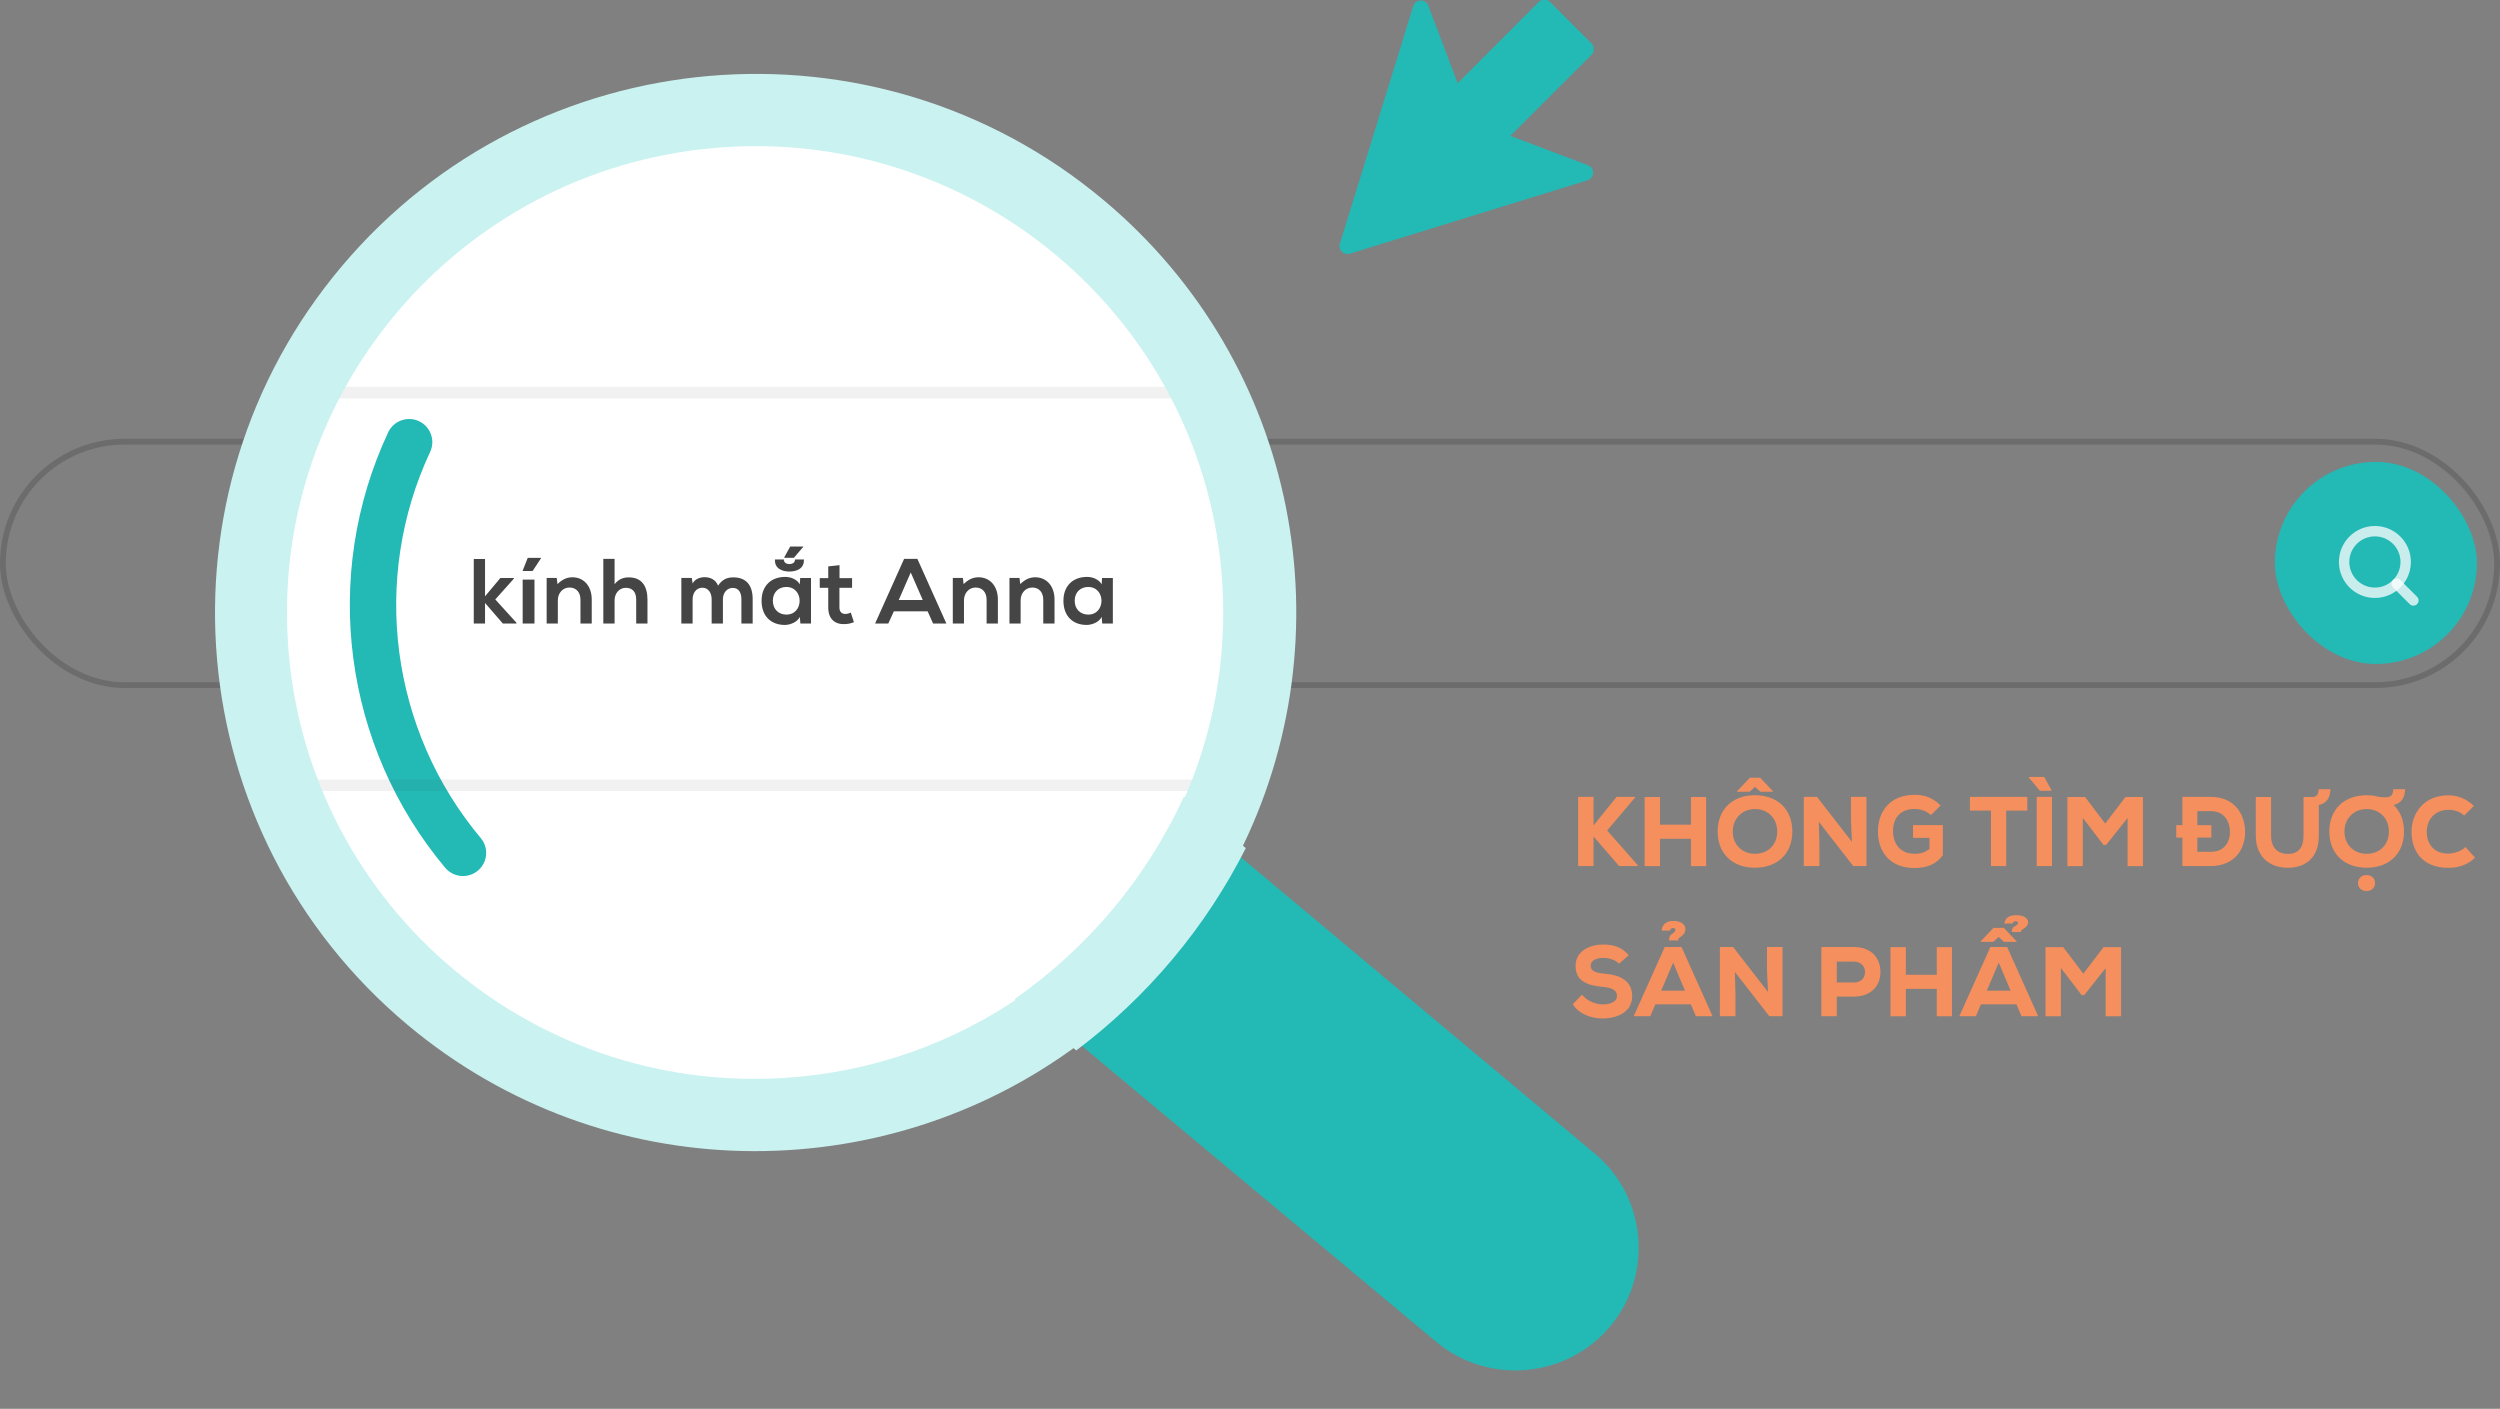
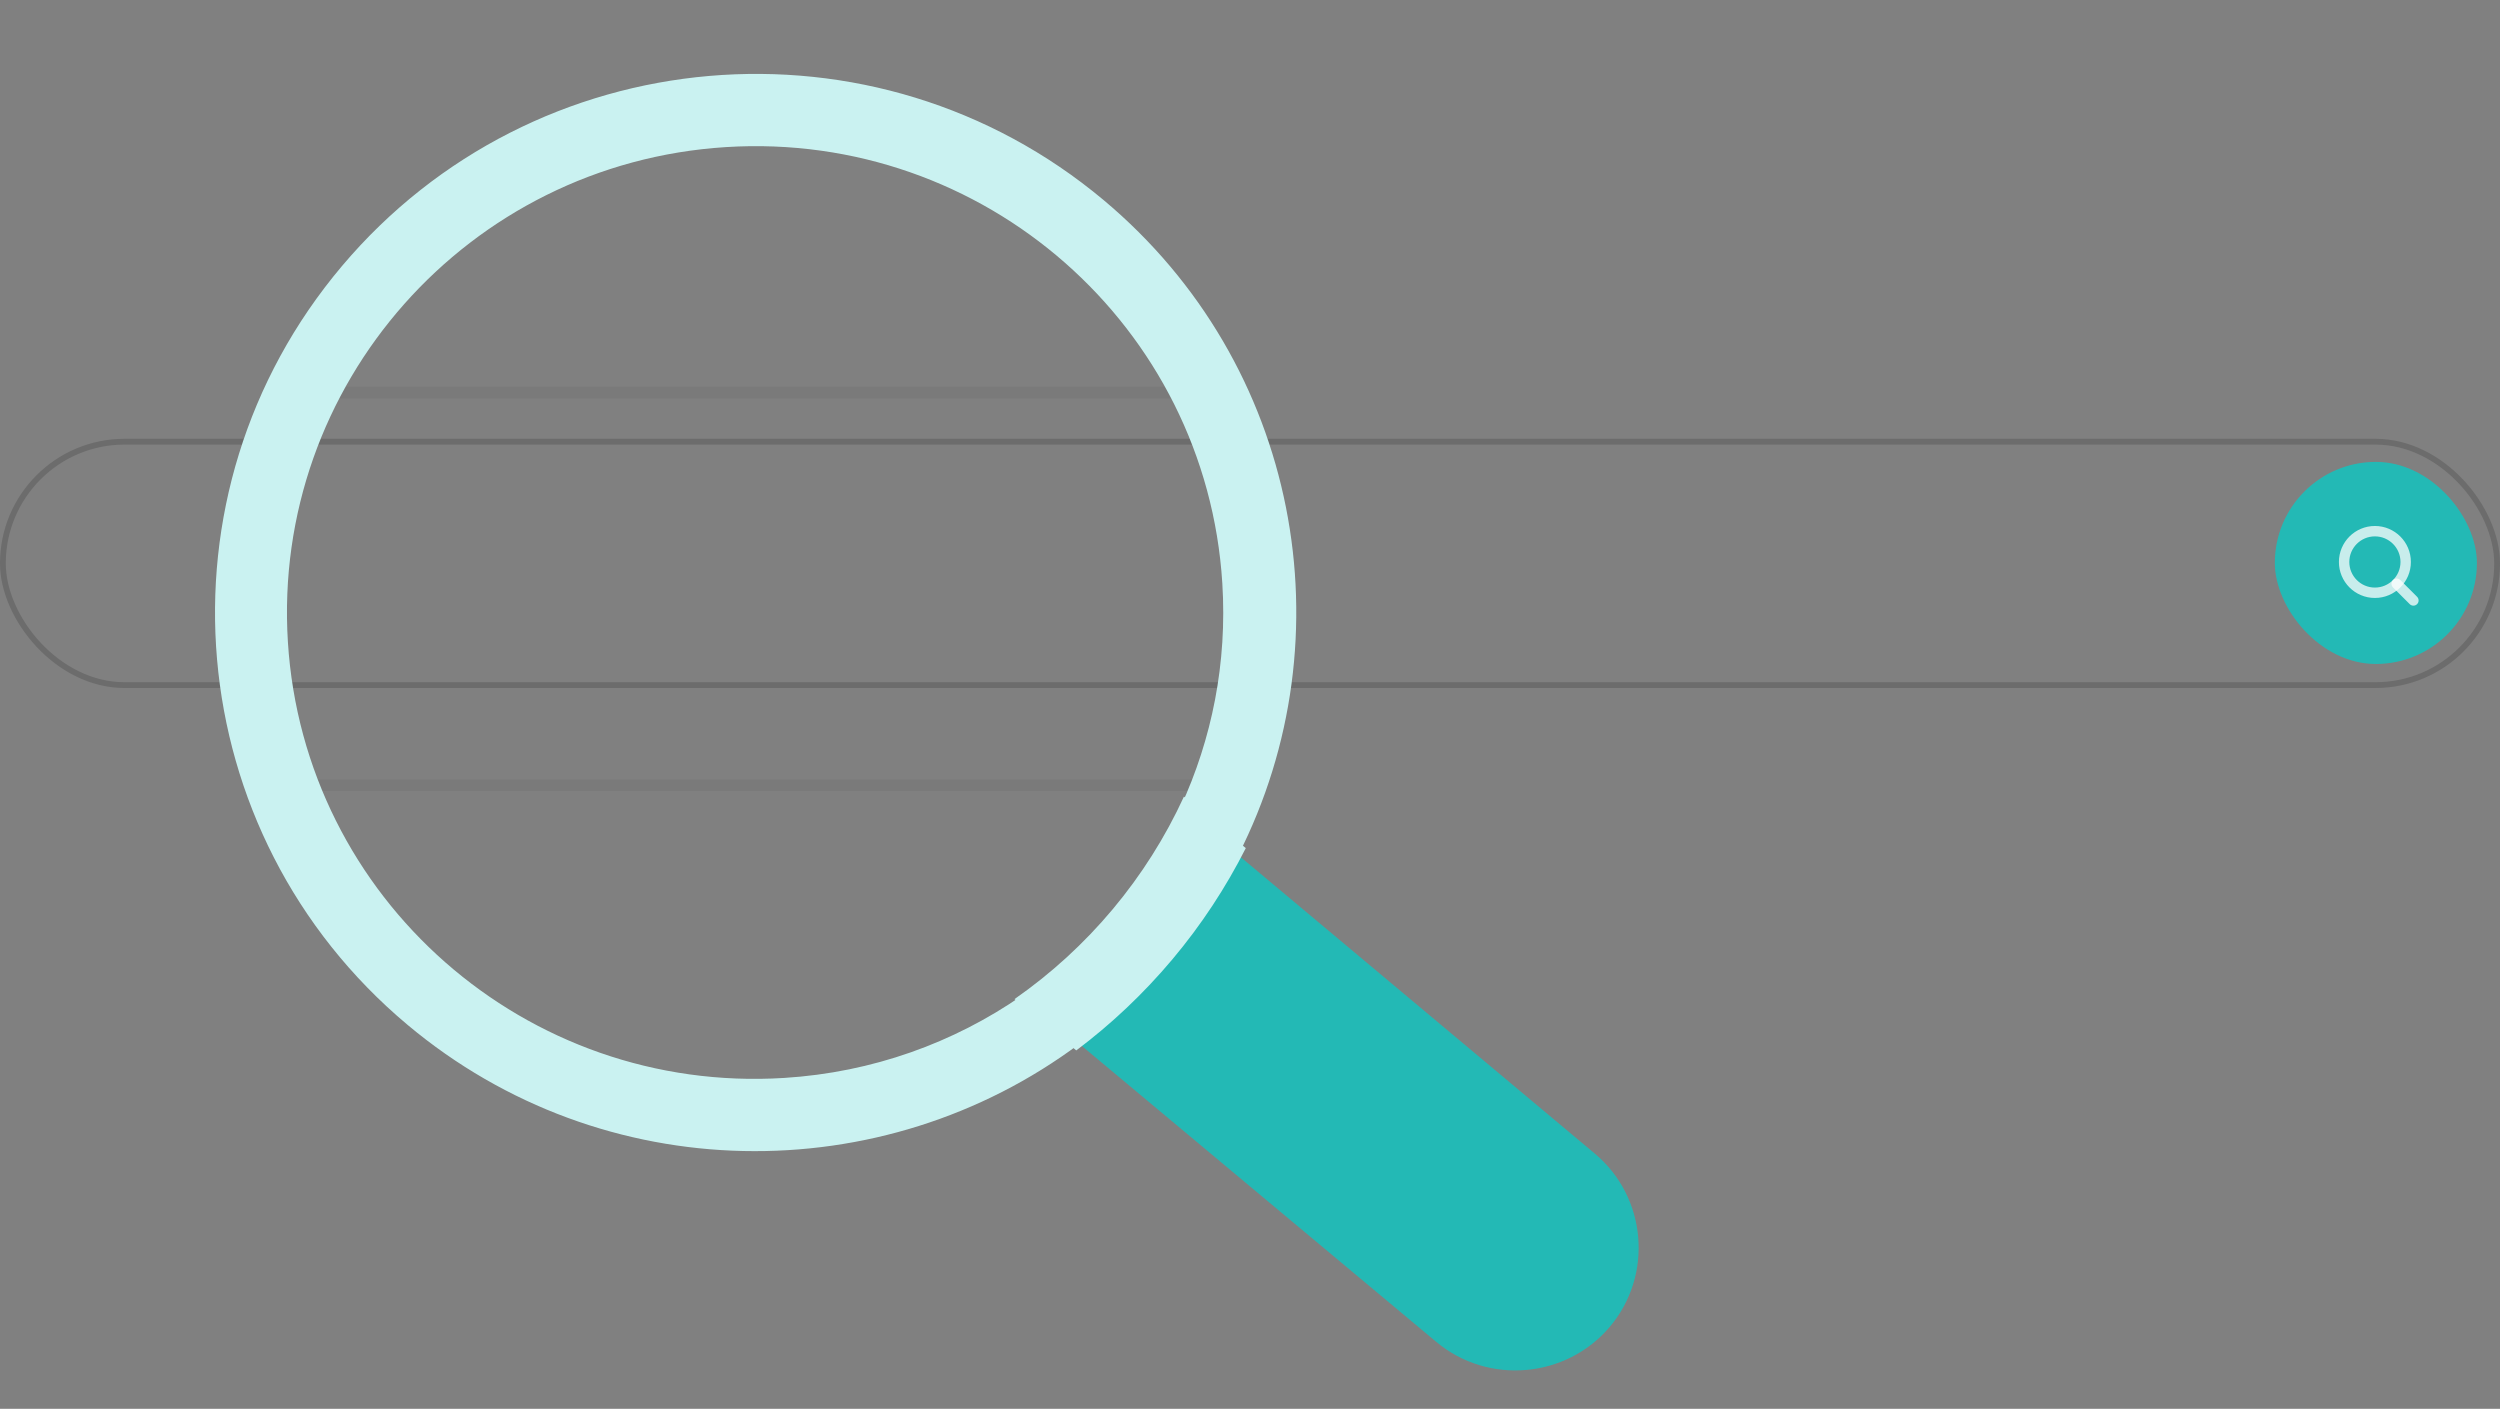
<svg xmlns="http://www.w3.org/2000/svg" width="433" height="244" viewBox="0 0 433 244" fill="none">
  <rect x="0" y="0" width="433" height="244" fill="#808080" stroke="none" />
  <rect opacity="0.25" x="0.5" y="76.5" width="432" height="42.16" rx="21.08" stroke="#313131" />
  <rect x="394" y="80" width="35" height="35" rx="17.5" fill="#23B9B5" />
  <path opacity="0.75" d="M411.333 102.667C414.279 102.667 416.666 100.279 416.666 97.334C416.666 94.388 414.279 92 411.333 92C408.388 92 406 94.388 406 97.334C406 100.279 408.388 102.667 411.333 102.667Z" stroke="white" stroke-width="1.8" stroke-linecap="round" stroke-linejoin="round" />
  <path opacity="0.75" d="M418.001 104L415.101 101.1" stroke="white" stroke-width="1.8" stroke-linecap="round" stroke-linejoin="round" />
-   <circle cx="125.571" cy="108.503" r="87.5" transform="rotate(-16.117 125.571 108.503)" fill="white" />
  <path d="M276.234 199.815L214.473 148.106C211.272 154.404 207.299 160.448 202.542 166.087C197.785 171.725 192.574 176.592 186.935 180.798L248.742 232.398C257.727 239.928 271.268 238.754 278.832 229.79C286.387 220.826 285.219 207.345 276.234 199.815Z" fill="#23B9B5" />
  <path d="M215.767 146.89L205.059 137.971C198.593 152.063 188.428 164.192 175.711 173.046L186.407 181.932C192.417 177.42 198.016 172.155 203.057 166.159C208.099 160.162 212.361 153.643 215.767 146.899L215.767 146.89Z" fill="#CAF2F1" />
-   <path d="M69.157 113.001C67.625 101.334 69.356 89.247 74.524 78.216C74.962 77.255 74.993 76.165 74.626 75.179C74.26 74.192 73.514 73.388 72.558 72.944C71.601 72.499 70.507 72.453 69.508 72.81C68.509 73.168 67.701 73.903 67.247 74.848C61.416 87.289 59.47 100.896 61.194 114.021C62.918 127.162 68.311 139.821 77.151 150.348C77.84 151.139 78.814 151.63 79.862 151.719C80.91 151.808 81.95 151.472 82.76 150.801C83.57 150.131 84.08 149.167 84.186 148.123C84.291 147.078 83.978 146.034 83.321 145.218C75.474 135.877 70.688 124.644 69.157 113.001Z" fill="#23B9B5" />
-   <path d="M82.056 96.816H84.008V103.28L86.664 100.112H89V100.224L85.784 103.824L89.448 107.856V108H87.096L84.008 104.432V108H82.056V96.816ZM90.525 108V100.384H92.573V108H90.525ZM93.693 96.624H91.405L90.541 98.8L90.525 98.896H92.253L93.693 96.704V96.624ZM102.489 108H100.537V103.872C100.537 102.672 99.881 101.76 98.633 101.76C97.433 101.76 96.617 102.768 96.617 103.968V108H94.681V100.096H96.425L96.553 101.168C97.353 100.384 98.153 99.984 99.145 99.984C101.001 99.984 102.489 101.376 102.489 103.856V108ZM104.493 96.8H106.446V101.184C107.15 100.272 108.014 100 108.91 100C111.15 100 112.142 101.52 112.142 103.84V108H110.19V103.856C110.19 102.416 109.438 101.808 108.398 101.808C107.246 101.808 106.446 102.784 106.446 103.968V108H104.493V96.8ZM125.209 108H123.257V103.776C123.257 102.736 122.713 101.792 121.641 101.792C120.585 101.792 119.961 102.736 119.961 103.776V108H118.009V100.096H119.817L119.961 101.056C120.377 100.256 121.289 99.968 122.041 99.968C122.985 99.968 123.929 100.352 124.377 101.44C125.081 100.32 125.993 100 127.017 100C129.257 100 130.361 101.376 130.361 103.744V108H128.409V103.744C128.409 102.704 127.977 101.824 126.921 101.824C125.865 101.824 125.209 102.736 125.209 103.776V108ZM139.105 94.656V94.736L137.505 96.608H135.825L135.841 96.512L136.865 94.656H139.105ZM138.529 101.2L138.593 100.112H140.465V108H138.625L138.529 106.848C138.081 107.776 136.849 108.224 135.969 108.24C133.633 108.256 131.905 106.816 131.905 104.048C131.905 101.328 133.713 99.904 136.016 99.92C137.073 99.92 138.081 100.416 138.529 101.2ZM136.193 101.664C134.897 101.664 133.857 102.544 133.857 104.048C133.857 105.552 134.897 106.448 136.193 106.448C139.265 106.448 139.265 101.664 136.193 101.664ZM136.721 98.992C135.521 98.992 134.129 98.512 134.225 96.896H135.761C135.761 97.472 136.225 97.696 136.721 97.696C137.201 97.696 137.697 97.488 137.697 96.896H139.233C139.329 98.528 137.905 98.992 136.721 98.992ZM143.452 98.096L145.404 97.888V100.128H147.58V101.808H145.388V105.216C145.388 105.968 145.804 106.336 146.412 106.336C146.716 106.336 147.068 106.24 147.356 106.096L147.9 107.76C147.34 107.984 146.876 108.08 146.284 108.096C144.572 108.16 143.452 107.184 143.452 105.216V101.808H141.98V100.128H143.452V98.096ZM161.612 108L160.668 105.888H154.812L153.852 108H151.564L156.588 96.8H158.892L163.916 108H161.612ZM159.82 103.92L157.74 99.152L155.66 103.92H159.82ZM172.833 108H170.881V103.872C170.881 102.672 170.225 101.76 168.977 101.76C167.777 101.76 166.961 102.768 166.961 103.968V108H165.025V100.096H166.769L166.897 101.168C167.697 100.384 168.497 99.984 169.489 99.984C171.345 99.984 172.833 101.376 172.833 103.856V108ZM182.645 108H180.693V103.872C180.693 102.672 180.037 101.76 178.789 101.76C177.589 101.76 176.773 102.768 176.773 103.968V108H174.837V100.096H176.581L176.709 101.168C177.509 100.384 178.309 99.984 179.301 99.984C181.157 99.984 182.645 101.376 182.645 103.856V108ZM190.81 101.2L190.874 100.112H192.746V108H190.906L190.81 106.848C190.362 107.776 189.13 108.224 188.25 108.24C185.914 108.256 184.186 106.816 184.186 104.048C184.186 101.328 185.994 99.904 188.298 99.92C189.354 99.92 190.362 100.416 190.81 101.2ZM188.474 101.664C187.178 101.664 186.138 102.544 186.138 104.048C186.138 105.552 187.178 106.448 188.474 106.448C191.546 106.448 191.546 101.664 188.474 101.664Z" fill="#454545" />
  <rect x="48" y="68" width="166" height="68" stroke="#313131" stroke-opacity="0.07" stroke-width="2" />
  <path d="M135.816 186.699C91.125 189.497 52.641 155.68 49.861 111.158C47.083 66.636 81.06 28.272 125.751 25.475C170.442 22.677 208.927 56.502 211.706 101.024C212.571 114.813 209.903 128.009 204.481 139.742L214.473 148.108C233.658 110.336 225.072 63.058 191.151 34.658C151.573 1.521 92.505 6.641 59.219 46.092C25.932 85.544 31.032 144.387 70.61 177.523C104.566 205.953 152.883 206.221 186.943 180.799L176.961 172.464C165.208 180.595 151.149 185.74 135.824 186.698L135.816 186.699Z" fill="#CAF2F1" />
  <g clip-path="url(#clip0_4502_9119)">
-     <path d="M275.664 9.474L261.593 23.531L275.043 28.625C275.311 28.727 275.54 28.909 275.698 29.148C275.857 29.386 275.938 29.668 275.928 29.954C275.919 30.24 275.821 30.516 275.648 30.744C275.474 30.971 275.234 31.139 274.96 31.224L233.781 43.941C233.542 44.015 233.287 44.022 233.045 43.961C232.802 43.901 232.58 43.776 232.404 43.599C232.227 43.422 232.102 43.201 232.041 42.958C231.981 42.716 231.988 42.461 232.062 42.222L244.778 1.041C244.862 0.768 245.03 0.527 245.258 0.354C245.486 0.18 245.762 0.082 246.048 0.073C246.334 0.064 246.616 0.144 246.854 0.303C247.092 0.462 247.275 0.691 247.377 0.959L252.471 14.409L266.526 0.336C266.654 0.208 266.806 0.106 266.973 0.037C267.139 -0.032 267.318 -0.068 267.499 -0.068C267.68 -0.068 267.859 -0.032 268.026 0.037C268.193 0.106 268.344 0.208 268.472 0.336L275.666 7.528C275.794 7.656 275.895 7.808 275.964 7.975C276.034 8.142 276.069 8.32 276.069 8.501C276.069 8.682 276.034 8.861 275.964 9.028C275.895 9.195 275.792 9.346 275.664 9.474Z" fill="#23B9B5" />
-   </g>
-   <path d="M283.225 138.022V138.091L278.365 143.84L283.653 149.846V150H280.436L276.004 144.884V150H273.335V138.022H276.004V142.967L279.991 138.022H283.225ZM295.508 150.017H292.873V145.277H287.517V150.017H284.848V138.039H287.517V142.83H292.873V138.039H295.508V150.017ZM310.434 144.011C310.434 147.912 307.799 150.291 303.966 150.291C300.133 150.291 297.498 147.912 297.498 144.011C297.498 140.11 300.133 137.731 303.966 137.731C307.799 137.731 310.434 140.11 310.434 144.011ZM307.816 144.011C307.816 141.821 306.293 140.127 303.966 140.127C301.69 140.127 300.116 141.838 300.116 144.011C300.116 146.253 301.69 147.878 303.966 147.878C306.293 147.878 307.816 146.236 307.816 144.011ZM303.076 134.703L300.869 137.03V137.132H303.042L303.966 136.277L304.89 137.132H307.063V137.03L304.856 134.703H303.076ZM314.712 138.022L320.753 145.808L320.582 142.043V138.022H323.268V150H320.975L315.02 142.334L315.123 146.27V150H312.42V138.022H314.712ZM336.102 139.511L334.442 141.171C333.706 140.469 332.594 140.11 331.636 140.11C329.36 140.11 327.872 141.41 327.872 144.028C327.872 145.739 328.813 147.878 331.636 147.878C332.474 147.878 333.262 147.741 334.186 147.04V145.123H331.328V142.899H336.496V148.118C335.469 149.589 333.826 150.342 331.619 150.342C326.999 150.342 325.254 147.142 325.254 144.028C325.254 140.657 327.238 137.663 331.636 137.663C333.262 137.663 334.733 138.108 336.102 139.511ZM344.831 150V140.401H341.187V138.022C344.677 138.022 347.62 138.022 351.128 138.022V140.401H347.483V150H344.831ZM355.41 150H352.758V138.022H355.41V150ZM351.389 134.668V134.566H354.058L355.307 136.842V136.961H353.305L351.389 134.668ZM368.492 150.017V141.684L364.796 146.338H364.317L360.741 141.65V150.017H358.071V138.039C359.081 138.039 360.125 138.039 361.134 138.039L364.625 142.642L368.133 138.039H371.161V150.017H368.492ZM376.931 145.072V142.916H377.992V138.022H382.903C387.027 138.022 388.806 141 388.858 143.977C388.909 146.988 387.095 150 382.903 150H377.992V145.072H376.931ZM380.576 145.072V147.536H382.903C385.367 147.536 386.274 145.705 386.223 143.943C386.171 142.266 385.247 140.486 382.903 140.486H380.576V142.916H383.006V145.072H380.576ZM398.967 138.039H400.729C401.208 137.937 401.585 137.594 401.585 136.688H403.638C403.587 138.33 402.885 139.134 401.619 139.425V144.73C401.619 148.289 399.634 150.188 396.486 150.291C393.354 150.394 390.702 148.597 390.702 144.73V138.039H393.354V144.73C393.354 146.869 394.552 147.981 396.503 147.895C398.317 147.776 398.967 146.526 398.967 144.73V138.039ZM408.402 152.943C408.402 151.095 411.362 151.095 411.362 152.943C411.362 154.791 408.402 154.791 408.402 152.943ZM416.376 144.011C416.376 147.912 413.741 150.291 409.908 150.291C406.075 150.291 403.44 147.912 403.44 144.011C403.44 140.11 406.075 137.731 409.908 137.731C410.712 137.731 411.448 137.851 412.132 138.039C412.594 138.091 412.954 138.091 413.039 138.091C413.792 138.108 414.511 137.954 414.511 136.688H416.564C416.513 138.313 415.828 139.117 414.579 139.425C415.709 140.503 416.376 142.078 416.376 144.011ZM413.758 144.011C413.758 141.821 412.235 140.127 409.908 140.127C407.632 140.127 406.058 141.838 406.058 144.011C406.058 146.253 407.632 147.878 409.908 147.878C412.235 147.878 413.758 146.236 413.758 144.011ZM427.02 146.698L428.679 148.546C427.447 149.76 425.856 150.308 424.076 150.308C419.508 150.308 417.694 147.365 417.677 144.097C417.66 141 419.679 137.748 424.076 137.748C425.719 137.748 427.242 138.382 428.474 139.596L426.797 141.256C426.078 140.555 425.035 140.264 424.076 140.264C421.356 140.264 420.295 142.368 420.312 144.114C420.329 145.859 421.27 147.844 424.076 147.844C425.035 147.844 426.301 147.416 427.02 146.698ZM282.096 165.442L280.419 166.914C279.751 166.212 278.588 165.904 277.647 165.904C276.466 165.904 275.508 166.401 275.508 167.222C275.508 168.317 276.552 168.522 278.092 168.659C280.453 168.865 282.694 169.772 282.694 172.544C282.694 175.213 280.23 176.376 277.647 176.394C275.576 176.411 273.42 175.606 272.411 173.93L274.002 172.27C274.926 173.45 276.449 173.964 277.664 173.964C279.084 173.964 280.059 173.399 280.059 172.544C280.076 171.534 279.272 171.072 277.647 170.935C275.114 170.696 272.856 170.062 272.89 167.239C272.907 164.861 275.166 163.594 277.63 163.594C279.478 163.594 280.864 164.005 282.096 165.442ZM289.223 161.182H287.786C287.922 159.967 288.727 159.505 289.873 159.505C290.763 159.505 291.909 159.847 291.909 160.959C291.909 161.661 291.396 162.054 291.037 162.294C290.797 162.431 290.643 162.619 290.643 162.893H289.103C289.069 162.499 289.137 162.054 289.531 161.798C289.788 161.627 290.181 161.353 290.181 161.062C290.181 160.908 290.096 160.737 289.77 160.737C289.548 160.737 289.308 160.84 289.223 161.182ZM293.723 176L292.85 173.947H286.708L285.835 176H282.96L288.333 164.022H291.242L296.615 176H293.723ZM291.841 171.585L289.788 166.726L287.717 171.585H291.841ZM300.175 164.022L306.215 171.808L306.044 168.043V164.022H308.73V176H306.437L300.483 168.334L300.585 172.27V176H297.882V164.022H300.175ZM318.13 166.555V170.165H321.107C322.391 170.165 323.024 169.327 323.024 168.368C323.024 167.41 322.374 166.555 321.107 166.555H318.13ZM321.107 172.612H318.13V176H315.461V164.022C317.377 164.022 319.208 164.022 321.107 164.022C324.17 164.022 325.693 166.007 325.693 168.317C325.693 170.713 324.153 172.578 321.107 172.612ZM338.085 176.017H335.45V171.277H330.094V176.017H327.425V164.039H330.094V168.83H335.45V164.039H338.085V176.017ZM348.58 159.95C348.665 159.659 348.905 159.573 349.127 159.573C349.452 159.573 349.538 159.71 349.538 159.847C349.538 160.104 349.144 160.326 348.888 160.48C348.494 160.703 348.426 161.079 348.46 161.421H350C350 161.182 350.154 161.028 350.393 160.908C350.753 160.703 351.266 160.36 351.266 159.762C351.266 158.803 350.12 158.512 349.23 158.512C348.083 158.512 347.279 158.906 347.142 159.95H348.58ZM349.247 173.947H343.104L342.231 176H339.357L344.73 164.022H347.638L353.011 176H350.12L349.247 173.947ZM346.184 166.726L344.114 171.585H348.237L346.184 166.726ZM345.277 160.703L343.07 163.03V163.132H345.243L346.167 162.277L347.091 163.132H349.264V163.03L347.057 160.703H345.277ZM364.699 176.017V167.684L361.003 172.338H360.524L356.948 167.65V176.017H354.278V164.039C355.288 164.039 356.332 164.039 357.341 164.039L360.832 168.642L364.34 164.039H367.368V176.017H364.699Z" fill="#F58F5D" />
+     </g>
  <defs>
    <clipPath id="clip0_4502_9119">
      <rect width="44" height="44" fill="white" transform="matrix(1 0 0 -1 232 44)" />
    </clipPath>
  </defs>
</svg>